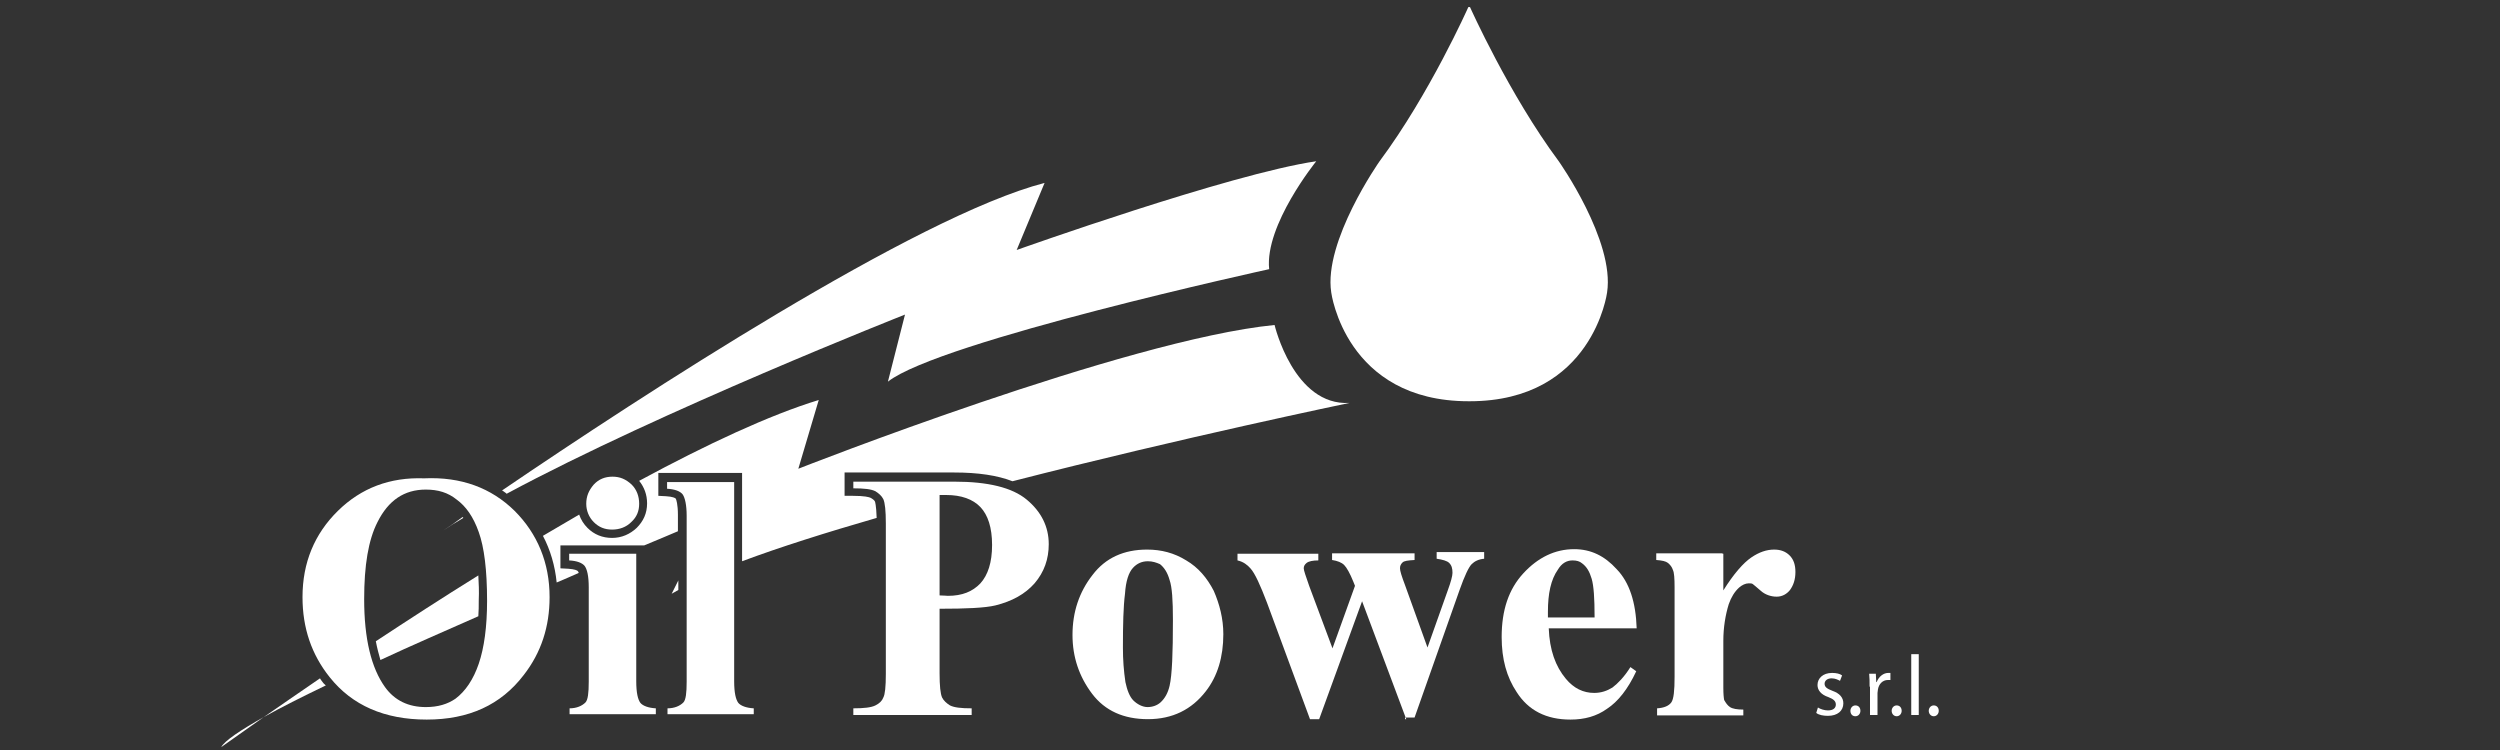
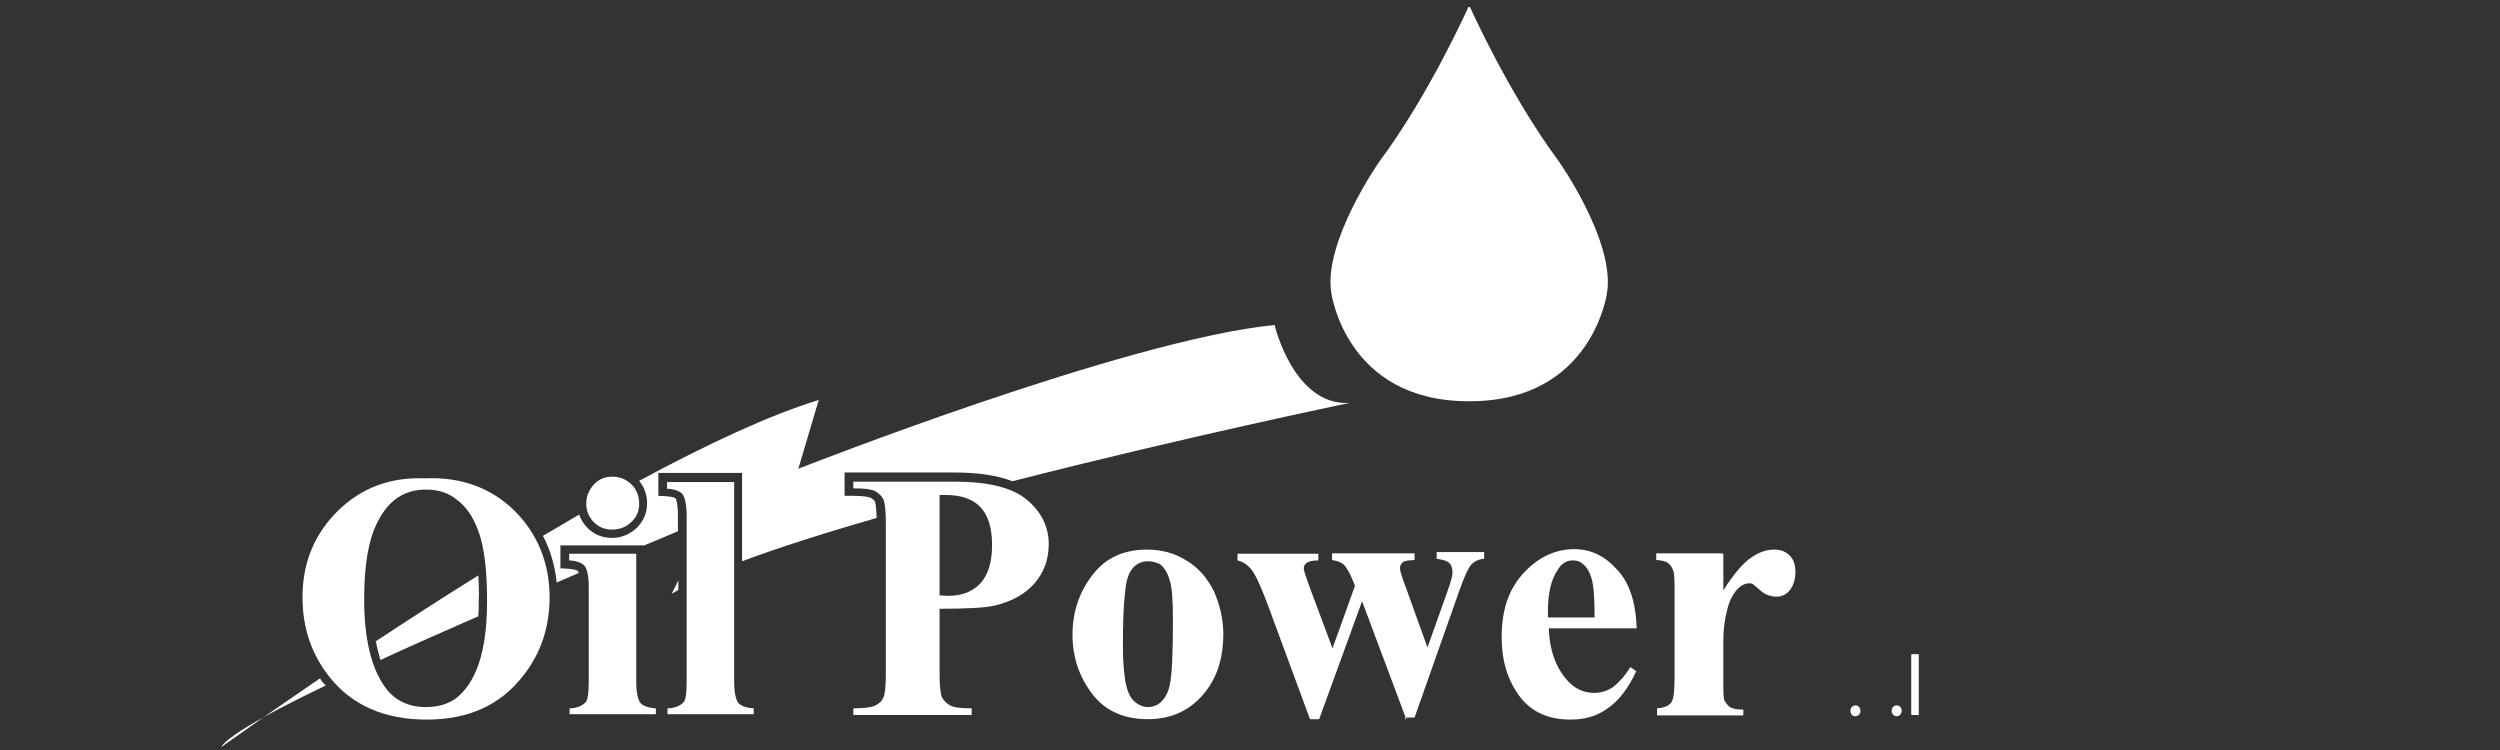
<svg xmlns="http://www.w3.org/2000/svg" version="1.1" id="Livello_1" x="0px" y="0px" viewBox="0 0 600 180" style="enable-background:new 0 0 600 180;" xml:space="preserve">
  <rect x="0" y="0" width="600" height="180" fill="#333333" stroke="none" />
  <style type="text/css">
	.st0{fill:#FFFFFF;}
</style>
  <g>
    <path class="st0" d="M162.8,141.6v-2.3l-1.6,3.2C161.7,142.2,162.3,141.9,162.8,141.6z" />
    <path class="st0" d="M153.4,115.4c1.2,1.5,1.9,3.3,1.9,5.4c0,2.4-0.9,4.3-2.5,5.9c-1.6,1.5-3.6,2.4-5.9,2.4c-2.3,0-4.3-0.8-5.9-2.4   c-0.9-0.9-1.6-2-2-3.2c-2.9,1.7-5.8,3.4-8.7,5.1c1.8,3.4,2.9,7.2,3.3,11.2c1.8-0.8,3.6-1.5,5.3-2.3c-0.1-0.3-0.2-0.4-0.2-0.4   c0,0,0,0,0,0c-0.1-0.2-0.8-0.5-2.3-0.6l-1.9-0.1v-1.9v-1.6v-2h2h16.1h2v0c3.1-1.3,5.8-2.4,8.1-3.4v-3.9c0-2.6-0.4-3.7-0.5-3.9   c-0.1-0.2-0.8-0.5-2.3-0.6l-1.9-0.1v-1.9v-1.6v-2h2l16.1,0l2,0v2v19.2c9.1-3.4,20.2-6.9,32.3-10.4c-0.1-3.1-0.4-3.9-0.4-3.9   c-0.1-0.3-0.5-0.6-1-0.9c-0.4-0.2-1.5-0.5-4.3-0.5h-2v-2v-1.6v-2h2h24.3c5.8,0,10.4,0.7,14,2.1c40.9-10.5,80.9-18.8,80.9-18.8   c-13.4,0.8-18-18.7-18-18.7c-35.6,3.5-114.3,34.5-114.3,34.5l4.9-16.5C184.7,99.6,169.5,106.7,153.4,115.4z" />
    <path class="st0" d="M114.8,138.1c-8.7,5.4-17,10.8-24.6,15.8c0.3,1.6,0.7,3.1,1.1,4.5c7.5-3.5,15.6-7,23.5-10.5   c0.1-1.2,0.1-2.5,0.1-3.8C115,141.9,114.9,140,114.8,138.1z" />
    <path class="st0" d="M77.5,163.8c-0.2-0.3-0.5-0.6-0.7-1c-5.2,3.6-9.8,6.7-13.5,9.3c4.1-2.3,9.1-4.8,14.9-7.6   C78,164.3,77.7,164.1,77.5,163.8z" />
    <path class="st0" d="M53.1,179.3c0,0,3.8-2.7,10.2-7.2C57.6,175.3,53.9,177.8,53.1,179.3z" />
  </g>
  <g>
-     <path class="st0" d="M120.5,117.7c0.4,0.3,0.8,0.5,1.1,0.8c37-19.9,95.6-43,95.6-43l-4.1,16.1c12.3-9.7,91.5-27,91.5-27   c-1.1-10.6,11.3-25.9,11.3-25.9C295.3,41.7,244,60,244,60l6.7-16.1C219.9,51.9,154.2,94.8,120.5,117.7z" />
-     <path class="st0" d="M106.4,127.3c1.5-1,3.1-2,4.8-3c-0.1-0.1-0.1-0.2-0.2-0.2C109.4,125.3,107.8,126.4,106.4,127.3z" />
-   </g>
+     </g>
  <g>
    <path class="st0" d="M101.8,114.8c8.9-0.4,16.1,2.3,21.7,7.8c5.5,5.5,8.4,12.5,8.4,20.7c0,7.1-2,13.3-6.2,18.7   c-5.5,7.2-13.2,10.7-23.3,10.7s-17.9-3.4-23.3-10.2c-4.3-5.4-6.5-11.7-6.5-19.2c0-8.3,2.9-15.2,8.5-20.7   C86.7,117.1,93.6,114.5,101.8,114.8z M102.2,117.5c-5.2,0-9,2.6-11.6,7.8c-2.2,4.3-3.2,10.4-3.2,18.5c0,9.5,1.7,16.5,5,21.1   c2.3,3.2,5.6,4.8,9.8,4.8c2.9,0,5.2-0.7,7.1-2c2.4-1.8,4.3-4.6,5.6-8.4c1.3-3.8,2-8.9,2-15.1c0-7.4-0.7-12.9-2-16.5   c-1.3-3.7-3.1-6.2-5.3-7.8C107.5,118.2,105.1,117.5,102.2,117.5z" />
    <path class="st0" d="M147,114.4c1.8,0,3.2,0.6,4.6,1.9c1.2,1.2,1.8,2.8,1.8,4.6c0,1.8-0.6,3.2-1.9,4.4c-1.2,1.2-2.8,1.8-4.6,1.8   c-1.8,0-3.2-0.6-4.4-1.8c-1.2-1.2-1.8-2.8-1.8-4.4c0-1.8,0.6-3.2,1.8-4.6C143.7,115,145.2,114.4,147,114.4z M152.7,132.9v30.6   c0,2.8,0.4,4.4,1,5.2c0.6,0.7,1.9,1.2,3.7,1.3v1.4h-20.7V170c1.7,0,3-0.6,3.8-1.4c0.6-0.6,0.8-2.3,0.8-5V141c0-2.8-0.4-4.4-1-5.2   c-0.6-0.7-1.8-1.2-3.7-1.3v-1.6H152.7z" />
    <path class="st0" d="M176.2,115.7v47.8c0,2.8,0.4,4.4,1,5.2c0.6,0.7,1.9,1.2,3.7,1.3v1.4h-20.7V170c1.7,0,3-0.6,3.8-1.4   c0.6-0.6,0.8-2.3,0.8-5v-39.8c0-2.6-0.4-4.4-1-5.2c-0.6-0.7-1.8-1.2-3.7-1.3v-1.6C160.2,115.7,176.2,115.7,176.2,115.7z" />
    <path class="st0" d="M225.5,146.1v15.5c0,3,0.2,4.9,0.6,5.8c0.4,0.8,1.1,1.4,1.9,1.9c1,0.5,2.6,0.7,5.2,0.7v1.6h-28.4V170   c2.6,0,4.3-0.2,5.3-0.7c1-0.5,1.6-1.1,1.9-1.9c0.4-0.7,0.6-2.6,0.6-5.6v-36.2c0-3-0.2-4.9-0.6-5.8c-0.4-0.8-1.1-1.4-1.9-1.9   c-1-0.5-2.6-0.7-5.3-0.7v-1.6h24.3c8,0,13.8,1.4,17.3,4.3c3.5,2.9,5.3,6.5,5.3,10.7c0,3.6-1.1,6.7-3.4,9.4   c-2.3,2.6-5.4,4.3-9.4,5.3C236.4,145.9,231.9,146.1,225.5,146.1z M225.5,118.8v24.1c1,0,1.6,0.1,2,0.1c3.4,0,5.9-1,7.8-3   c1.8-2,2.8-5,2.8-9.2c0-4.2-1-7.2-2.8-9.1c-1.8-1.9-4.6-2.9-8.2-2.9C227.2,118.8,225.5,118.8,225.5,118.8z" />
    <path class="st0" d="M275.3,131.9c3.4,0,6.5,0.8,9.4,2.6c2.9,1.7,5,4.2,6.6,7.3c1.4,3.2,2.3,6.7,2.3,10.4c0,5.5-1.4,10.1-4.2,13.7   c-3.4,4.4-8,6.7-13.9,6.7c-5.8,0-10.3-2-13.4-6.1c-3.1-4.1-4.7-8.8-4.7-14.1c0-5.5,1.6-10.3,4.8-14.4   C265.3,133.9,269.7,131.9,275.3,131.9z M275.5,134.7c-1.4,0-2.6,0.5-3.6,1.6c-1,1.1-1.7,3.1-1.9,6.2c-0.4,3.1-0.5,7.4-0.5,12.9   c0,3,0.2,5.6,0.6,8.3c0.4,1.9,1,3.5,1.9,4.4s2.2,1.6,3.4,1.6c1.2,0,2.3-0.4,3.1-1.1c1.1-1,1.8-2.3,2.2-4c0.6-2.6,0.8-7.9,0.8-15.8   c0-4.7-0.2-7.9-0.8-9.6c-0.5-1.8-1.3-3-2.3-3.8C277.5,135,276.6,134.7,275.5,134.7z" />
    <path class="st0" d="M337.5,172.6l-10.6-28.3l-10.3,28.3h-2.2l-10.3-27.9c-1.6-4.2-2.9-7.1-4-8.3c-0.7-0.8-1.7-1.6-3.1-1.9v-1.6   h19.4v1.6c-1.3,0-2.3,0.2-2.8,0.6c-0.5,0.4-0.7,0.8-0.7,1.3c0,0.5,0.5,1.9,1.3,4.2l5.6,15l5.4-15l-0.4-1c-0.8-2-1.6-3.4-2.2-4   c-0.6-0.6-1.6-1-2.9-1.2v-1.6h19.8v1.6c-1.6,0.1-2.5,0.2-2.9,0.6c-0.4,0.4-0.6,0.8-0.6,1.4c0,0.6,0.4,1.9,1.2,4l5.4,15l4.9-13.8   c0.7-1.9,1.1-3.4,1.1-4.1c0-1.1-0.2-1.8-0.8-2.4c-0.5-0.5-1.6-0.8-3-1v-1.6h11.4v1.6c-1.3,0.1-2.3,0.6-3,1.3   c-0.7,0.7-1.7,2.8-2.9,6.2l-10.8,30.6h-2.3V172.6z" />
    <path class="st0" d="M392.8,150.8h-21.1c0.2,5.2,1.6,9.1,4.1,12.1c1.9,2.3,4.2,3.4,6.8,3.4c1.7,0,3.1-0.5,4.4-1.3   c1.3-1,2.8-2.5,4.3-4.9l1.4,1c-2,4.3-4.4,7.3-7,9c-2.5,1.8-5.4,2.6-8.8,2.6c-5.8,0-10.1-2.2-12.9-6.6c-2.4-3.6-3.6-7.9-3.6-13.2   c0-6.5,1.7-11.5,5.2-15.3c3.5-3.8,7.6-5.8,12.2-5.8c4,0,7.3,1.6,10.2,4.8C391.1,139.8,392.6,144.6,392.8,150.8z M382.7,148   c0-4.4-0.2-7.4-0.7-9.1c-0.5-1.7-1.2-2.9-2.3-3.7c-0.6-0.5-1.3-0.7-2.3-0.7c-1.4,0-2.6,0.7-3.5,2.2c-1.7,2.4-2.4,5.8-2.4,10.1v1.4   h11.2V148z" />
    <path class="st0" d="M413.6,132.9v8.8c2.5-4,4.8-6.6,6.7-7.9c1.9-1.3,3.7-1.9,5.5-1.9c1.6,0,2.8,0.5,3.7,1.4c1,1,1.4,2.3,1.4,4   c0,1.8-0.5,3.2-1.3,4.3c-0.8,1-1.9,1.6-3.2,1.6c-1.4,0-2.8-0.5-3.8-1.4c-1.1-1-1.7-1.4-1.9-1.6s-0.6-0.2-1-0.2   c-0.8,0-1.6,0.4-2.3,1c-1.1,1-1.9,2.3-2.5,4c-0.8,2.6-1.3,5.6-1.3,8.8v8.9v2.3c0,1.6,0.1,2.5,0.2,3c0.4,0.7,0.8,1.3,1.4,1.7   c0.6,0.4,1.7,0.6,3.2,0.6v1.4h-20.7V170c1.7-0.1,2.8-0.6,3.4-1.4s0.8-2.9,0.8-6.2V141c0-2.2-0.1-3.6-0.4-4.2   c-0.2-0.7-0.7-1.3-1.2-1.7c-0.5-0.4-1.4-0.6-2.8-0.7v-1.6h15.9V132.9z" />
  </g>
  <g>
-     <path class="st0" d="M436.3,169.8c0.6,0.4,1.6,0.7,2.4,0.7c1.3,0,1.9-0.6,1.9-1.4s-0.5-1.3-1.8-1.8c-1.8-0.6-2.6-1.7-2.6-2.9   c0-1.6,1.3-2.9,3.5-2.9c1,0,1.9,0.2,2.4,0.6l-0.5,1.3c-0.4-0.2-1.1-0.6-2-0.6c-1.1,0-1.7,0.6-1.7,1.3c0,0.8,0.6,1.2,1.9,1.7   c1.7,0.6,2.6,1.6,2.6,3c0,1.8-1.4,3-3.7,3c-1.1,0-2.2-0.2-2.8-0.7L436.3,169.8z" />
    <path class="st0" d="M444.1,170.6c0-0.7,0.5-1.3,1.2-1.3c0.7,0,1.2,0.5,1.2,1.3c0,0.7-0.5,1.3-1.2,1.3   C444.5,171.9,444.1,171.3,444.1,170.6z" />
-     <path class="st0" d="M448.7,164.8c0-1.2,0-2.2-0.1-3.1h1.6l0.1,2h0.1c0.5-1.3,1.6-2.2,2.8-2.2c0.2,0,0.4,0,0.5,0v1.7   c-0.2,0-0.4,0-0.6,0c-1.3,0-2.2,1-2.4,2.3c0,0.2-0.1,0.6-0.1,0.8v5.3h-1.8V164.8z" />
    <path class="st0" d="M454,170.6c0-0.7,0.5-1.3,1.2-1.3c0.7,0,1.2,0.5,1.2,1.3c0,0.7-0.5,1.3-1.2,1.3   C454.5,171.9,454,171.3,454,170.6z" />
    <path class="st0" d="M458.7,157h1.8v14.6h-1.8V157z" />
-     <path class="st0" d="M462.9,170.6c0-0.7,0.5-1.3,1.2-1.3c0.7,0,1.2,0.5,1.2,1.3c0,0.7-0.5,1.3-1.2,1.3   C463.4,171.9,462.9,171.3,462.9,170.6z" />
  </g>
  <path class="st0" d="M352.8,1.7c0,0,9.4,21,21.3,37c0,0,13.5,19.1,11.6,31.5c0,0-3.4,26.1-33,26.1h-0.2c-29.6,0-33-26.1-33-26.1  c-1.9-12.3,11.6-31.5,11.6-31.5c12-16.1,21.3-37,21.3-37S352.8,1.7,352.8,1.7z" />
</svg>